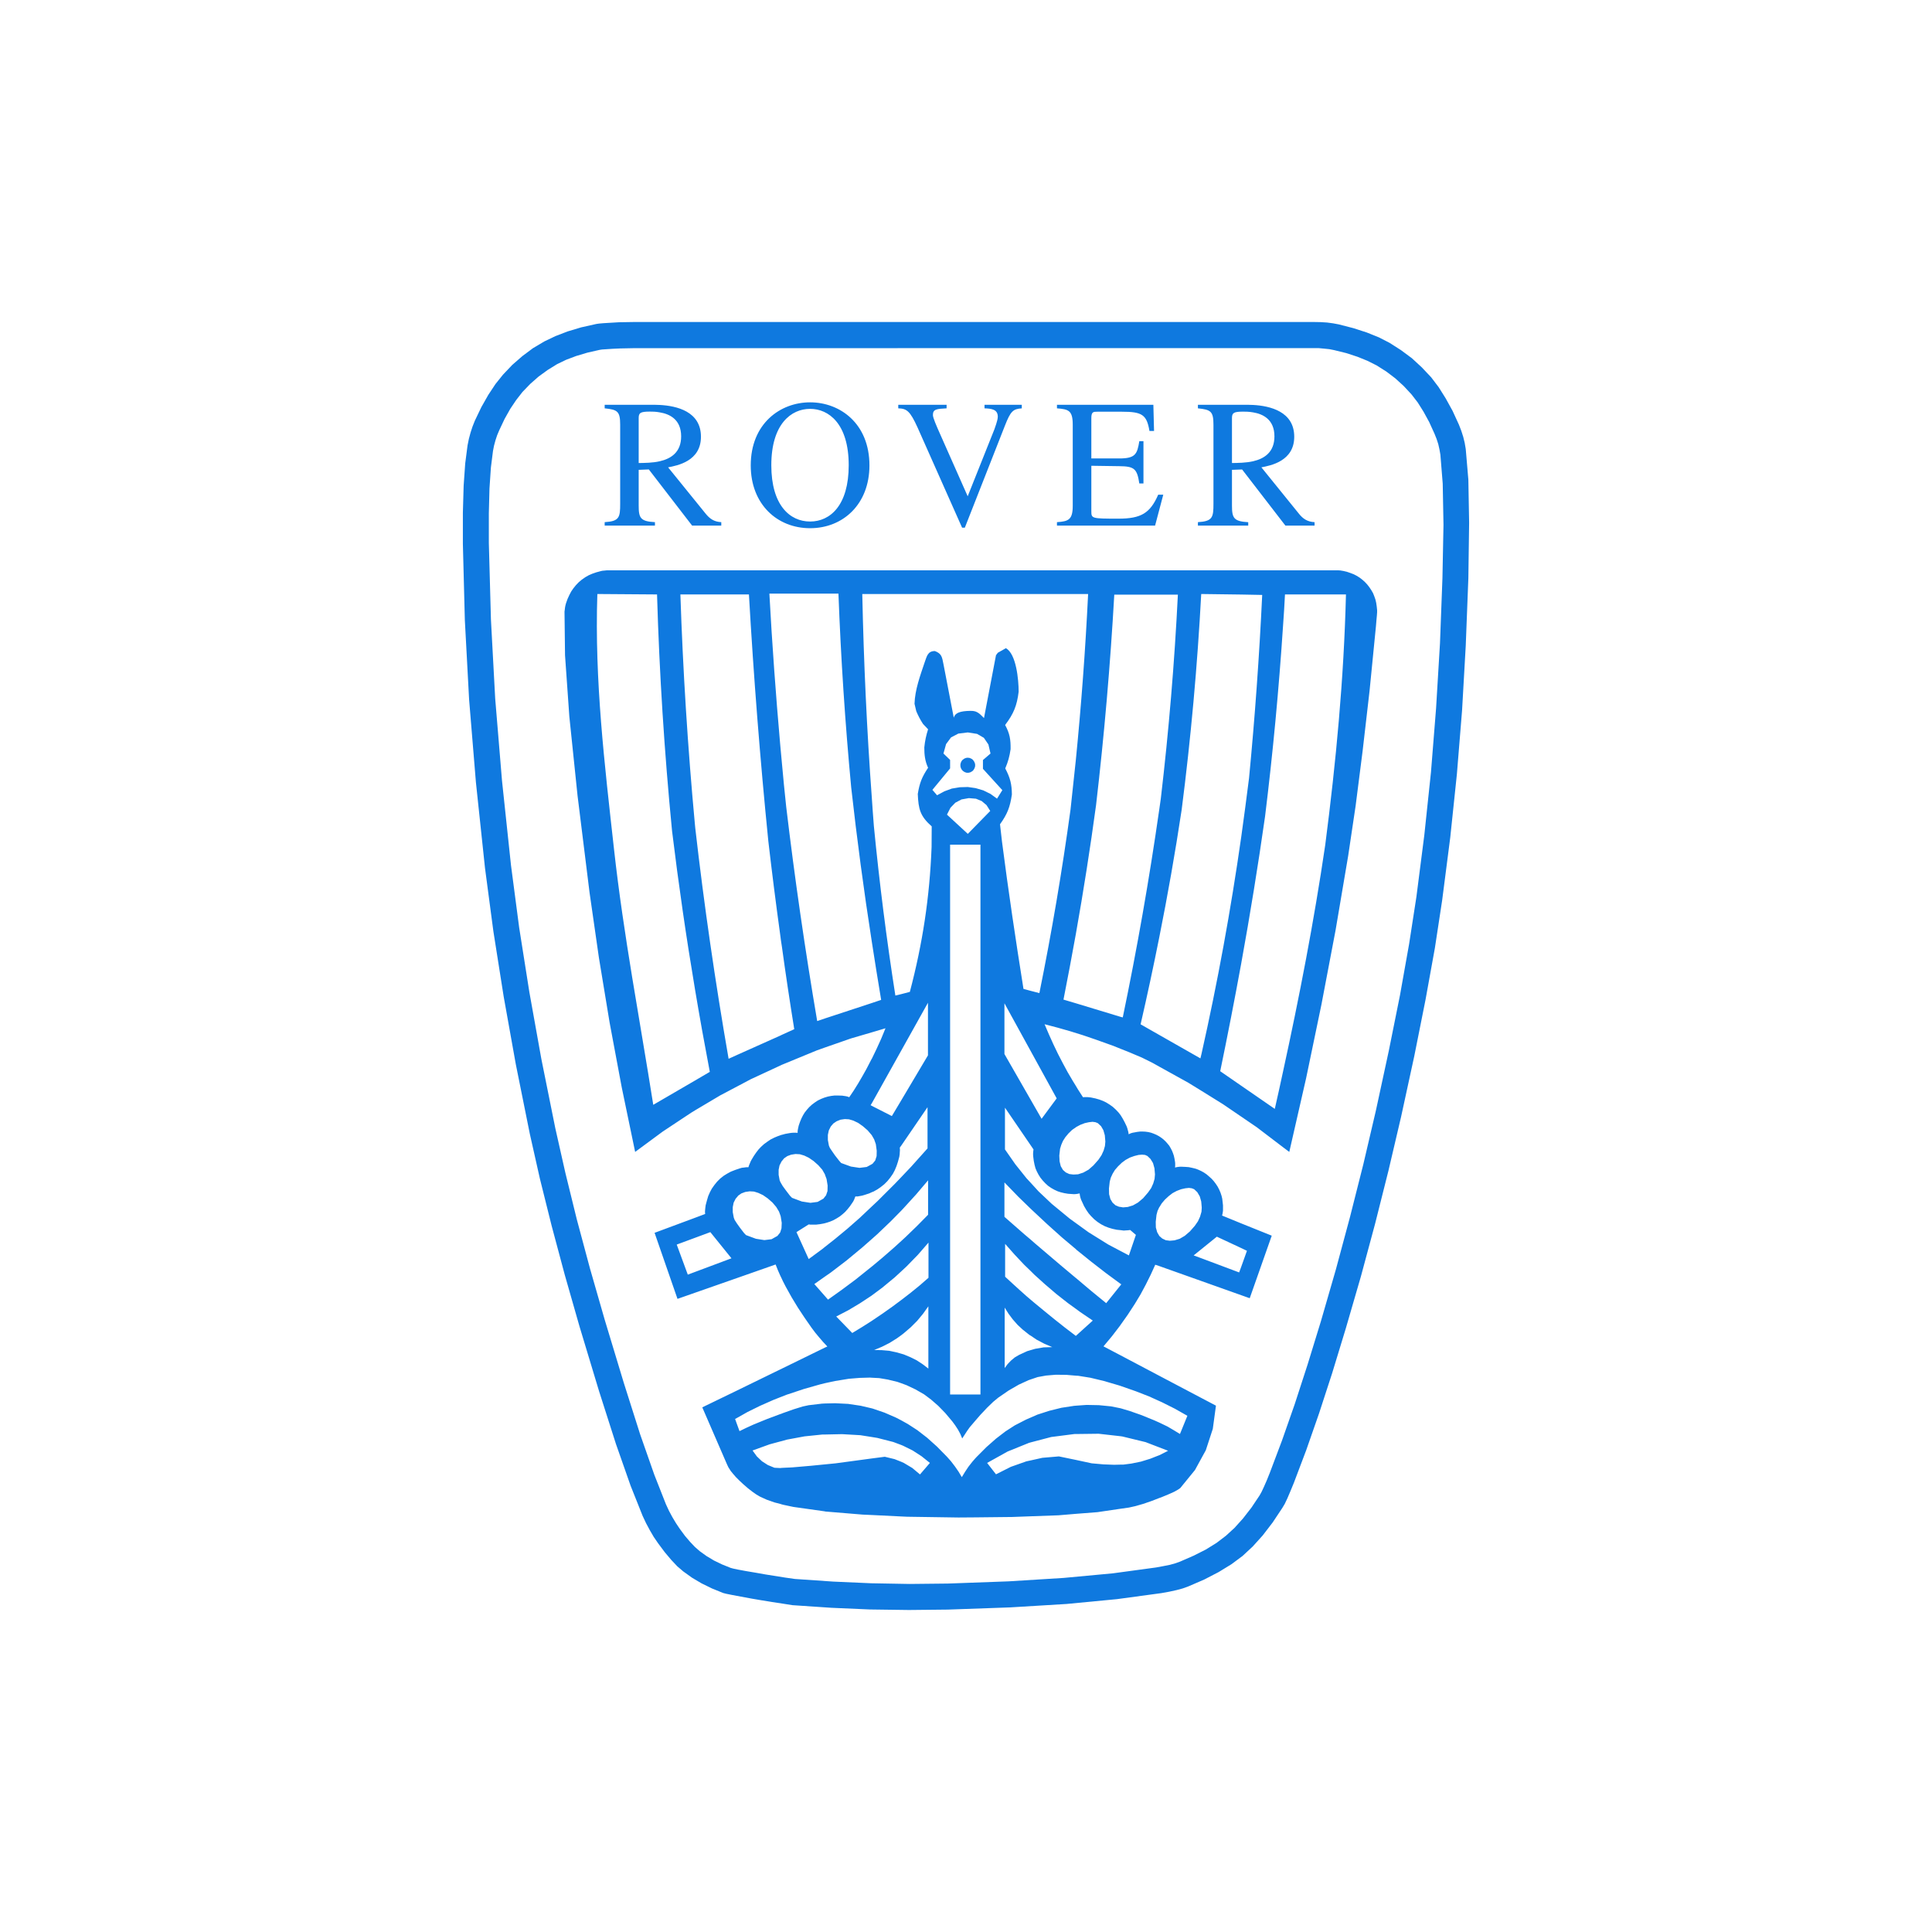
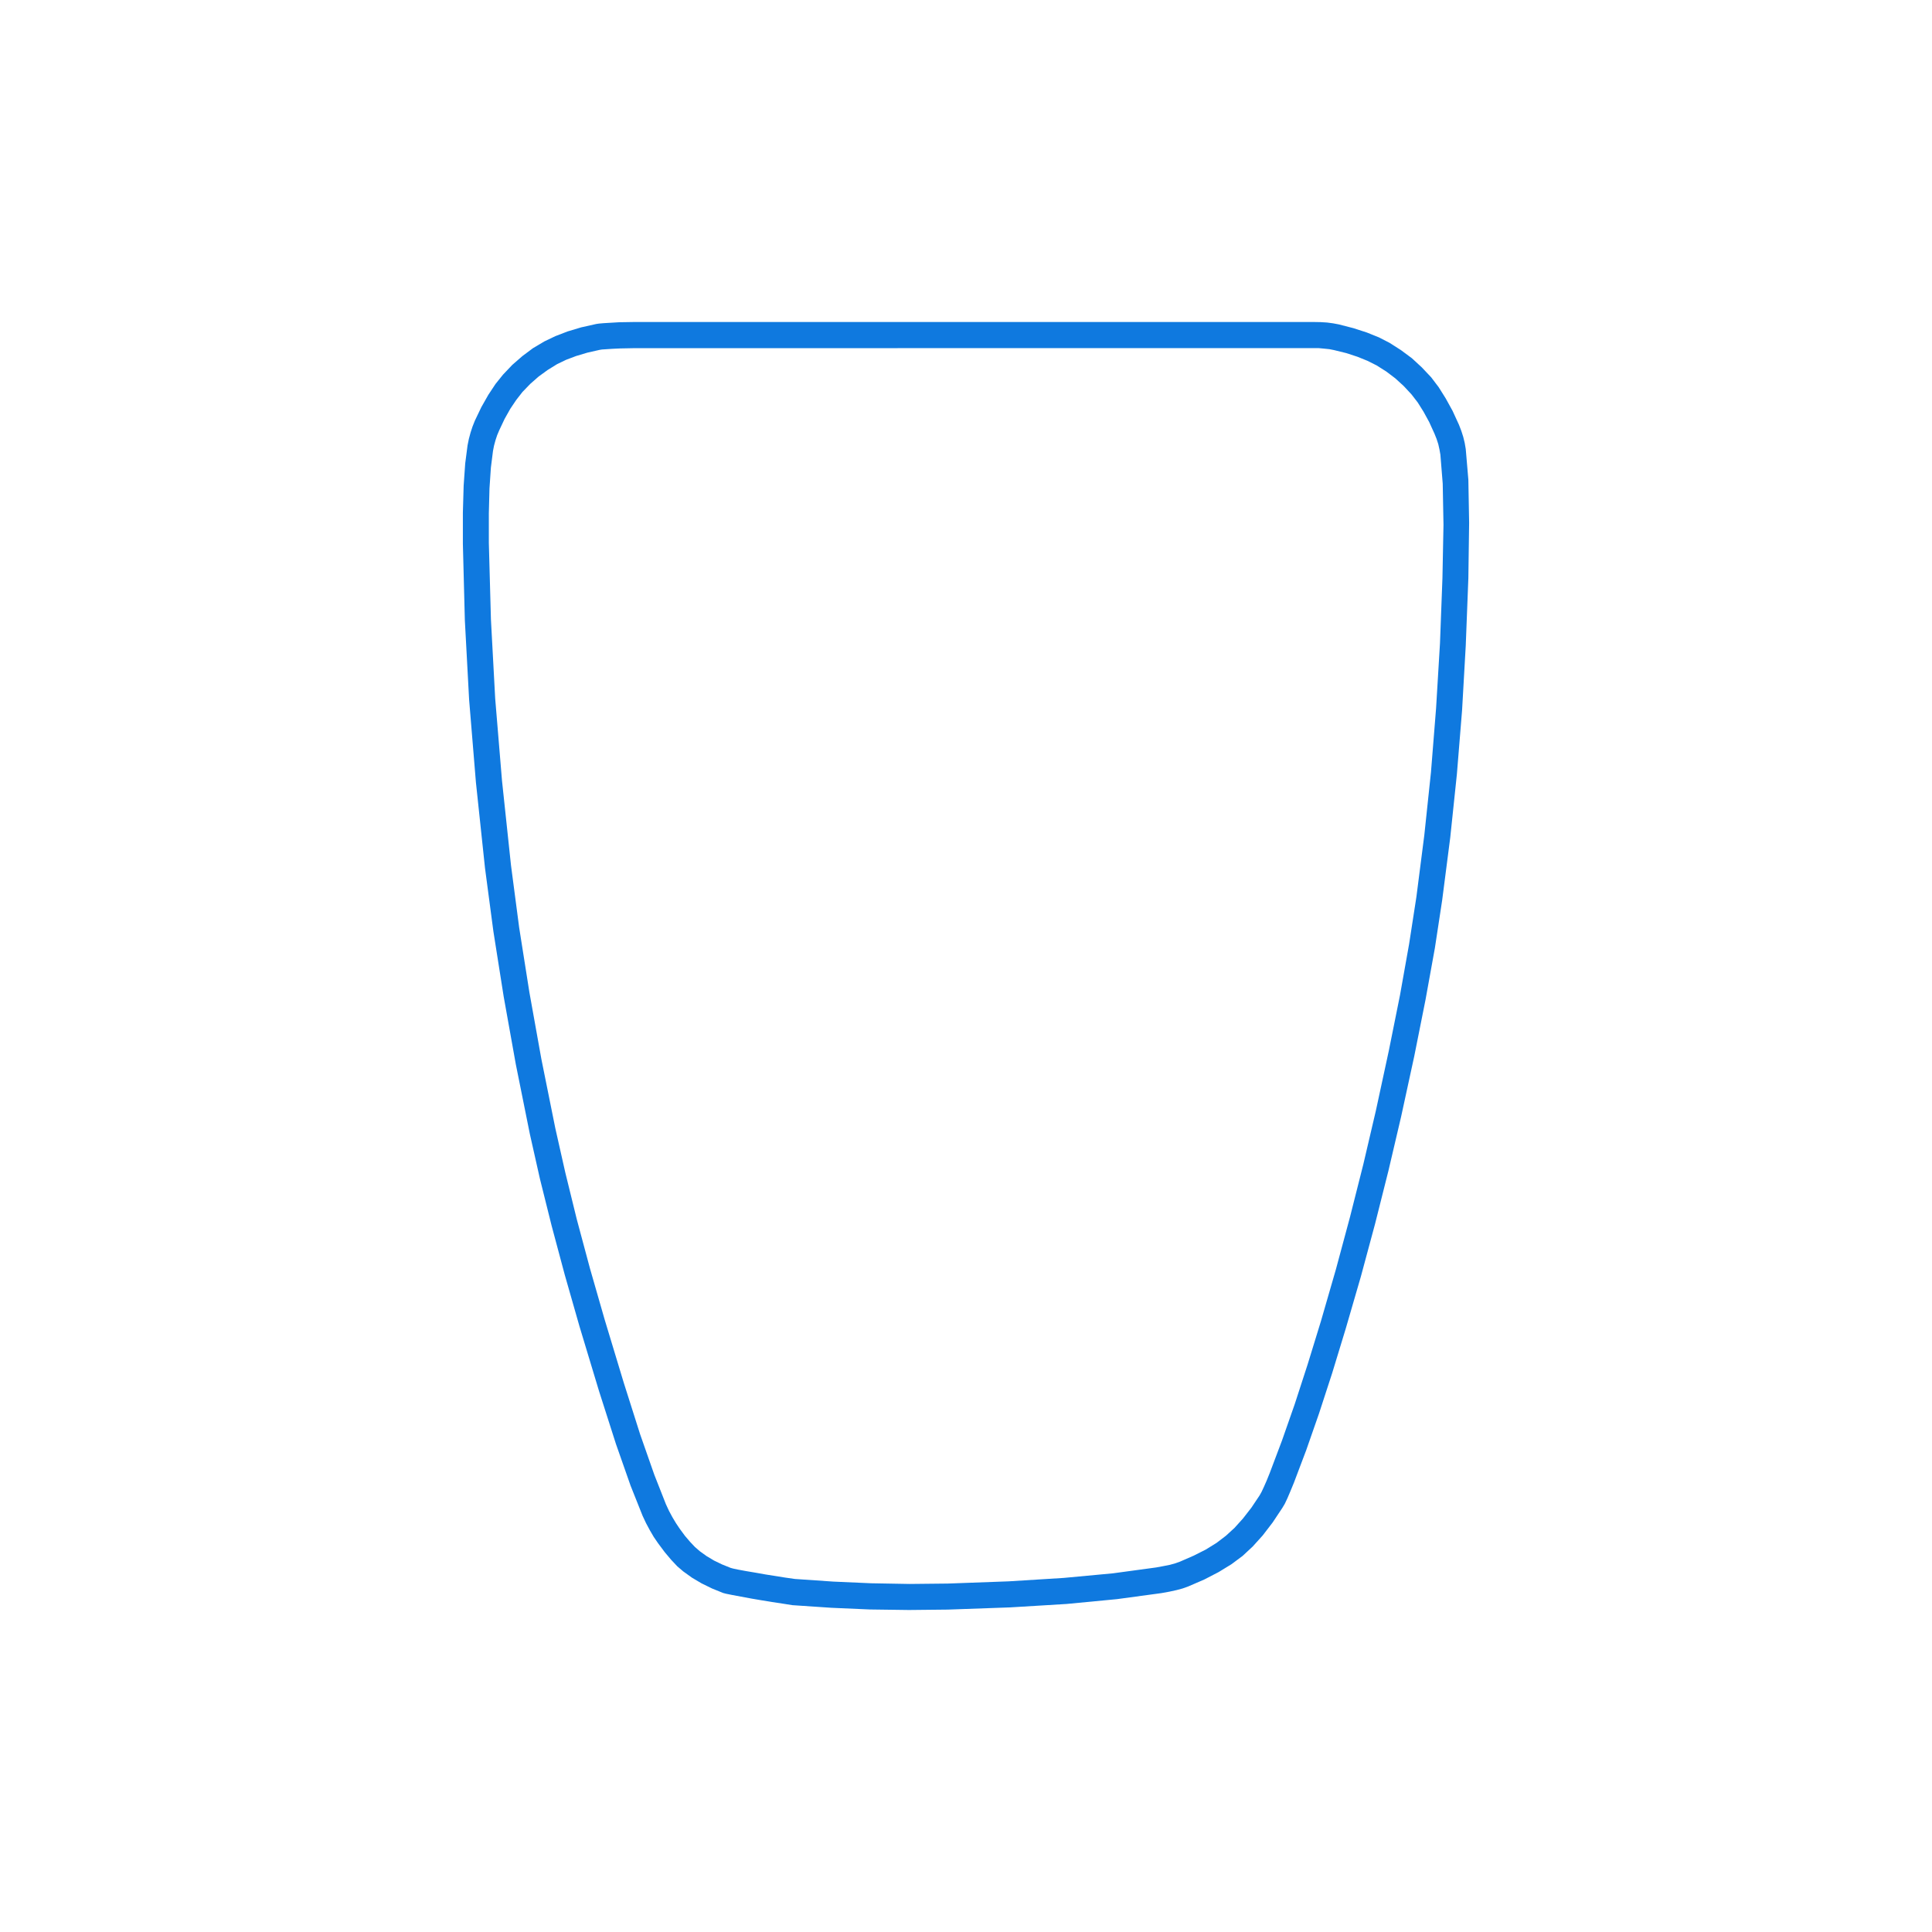
<svg xmlns="http://www.w3.org/2000/svg" width="48" height="48" viewBox="0 0 48 48" fill="none">
-   <path fill-rule="evenodd" clip-rule="evenodd" d="M16.395 10.061C16.35 10.061 16.308 10.057 16.269 10.057H15.023V10.145C15.34 10.178 15.408 10.217 15.408 10.552V12.515C15.408 12.853 15.389 12.951 15.023 12.973V13.058H16.272V12.973C15.913 12.954 15.868 12.87 15.868 12.564V11.673L16.12 11.663L17.195 13.058H17.92V12.973C17.736 12.964 17.629 12.883 17.529 12.759L16.599 11.611C16.829 11.566 17.415 11.459 17.415 10.851C17.415 10.22 16.81 10.084 16.395 10.061ZM31.136 11.459C31.414 11.394 31.663 11.234 31.663 10.841C31.663 10.418 31.372 10.285 31.136 10.246C31.032 10.227 30.942 10.227 30.886 10.227C30.647 10.227 30.608 10.259 30.608 10.389V11.504C30.757 11.501 30.951 11.501 31.136 11.459ZM31.136 10.061C31.547 10.084 32.155 10.22 32.155 10.851C32.155 11.458 31.569 11.566 31.339 11.611L32.268 12.759C32.366 12.883 32.476 12.964 32.66 12.973V13.058H31.935L30.86 11.664L30.608 11.673V12.564C30.608 12.87 30.653 12.954 31.012 12.974V13.058H29.762V12.973C30.128 12.951 30.148 12.853 30.148 12.515V10.552C30.148 10.217 30.08 10.178 29.762 10.145V10.057H31.009C31.048 10.057 31.09 10.061 31.136 10.061ZM20.125 12.957H20.128C20.627 12.957 21.086 12.554 21.086 11.559C21.086 10.526 20.588 10.158 20.128 10.158H20.125C19.665 10.158 19.163 10.526 19.163 11.559C19.163 12.554 19.626 12.957 20.125 12.957ZM20.125 9.996H20.128C20.866 9.996 21.601 10.519 21.601 11.563C21.601 12.528 20.944 13.123 20.128 13.123H20.125C19.309 13.123 18.652 12.528 18.652 11.563C18.652 10.522 19.387 9.996 20.125 9.996ZM25.386 10.057H24.46V10.145C24.631 10.152 24.79 10.168 24.79 10.353C24.79 10.448 24.712 10.639 24.706 10.665L24.042 12.33L23.362 10.796C23.259 10.565 23.178 10.379 23.178 10.311C23.178 10.168 23.265 10.158 23.518 10.145V10.057H22.317V10.145C22.527 10.152 22.608 10.207 22.796 10.62L23.903 13.11H23.971L24.971 10.565C25.107 10.22 25.169 10.158 25.386 10.146L25.386 10.057ZM28.901 12.291H28.775C28.575 12.749 28.351 12.886 27.785 12.886C27.114 12.886 27.114 12.882 27.114 12.694V11.572L27.807 11.582C28.183 11.585 28.251 11.647 28.306 12.011H28.409V10.961H28.306C28.254 11.283 28.209 11.39 27.807 11.39H27.114V10.386C27.114 10.229 27.166 10.229 27.264 10.229H27.872C28.374 10.229 28.49 10.301 28.558 10.707H28.672L28.655 10.057H26.26V10.145C26.545 10.168 26.652 10.194 26.652 10.551V12.564C26.652 12.912 26.548 12.954 26.26 12.973V13.058H28.698L28.901 12.291ZM16.395 11.459C16.214 11.501 16.017 11.501 15.868 11.504V10.389C15.868 10.259 15.906 10.226 16.146 10.226C16.201 10.226 16.295 10.226 16.395 10.246C16.632 10.285 16.923 10.418 16.923 10.841C16.923 11.234 16.674 11.394 16.395 11.459ZM15.78 28.619L15.447 27.016L15.146 25.407L14.88 23.795L14.647 22.173L14.349 19.768L14.145 17.801L14.038 16.279L14.025 15.197L14.032 15.145L14.038 15.093L14.048 15.041L14.061 14.992L14.1 14.882L14.145 14.784L14.191 14.696L14.242 14.621L14.307 14.54L14.379 14.465L14.456 14.4L14.544 14.339L14.625 14.293L14.715 14.254L14.816 14.219L14.926 14.189L14.967 14.18L15.016 14.176L15.071 14.17H33.255L33.301 14.173L33.379 14.186L33.472 14.209L33.556 14.238L33.634 14.268L33.702 14.303L33.777 14.349L33.845 14.401L33.91 14.459L33.968 14.521L34.023 14.592L34.071 14.664L34.114 14.739L34.146 14.82L34.172 14.895L34.191 14.976L34.204 15.064L34.214 15.158V15.21L34.208 15.295L34.197 15.412L34.185 15.558L34.026 17.167L33.854 18.656L33.68 20.021L33.495 21.263L33.181 23.116L32.831 24.956L32.449 26.793L32.032 28.619L31.876 28.502L31.223 28.005L30.384 27.433L29.85 27.101L29.523 26.9L28.801 26.5L28.633 26.406L28.371 26.276L28.047 26.139L27.843 26.058L27.665 25.986L27.221 25.827L26.907 25.72L26.593 25.622L26.273 25.531L25.952 25.447L26.059 25.697L26.169 25.941L26.286 26.185L26.409 26.422L26.525 26.637L26.649 26.848L26.729 26.978L26.775 27.056L26.907 27.261L26.956 27.257H27.008L27.057 27.261L27.105 27.267L27.215 27.29L27.316 27.319L27.403 27.352L27.484 27.391L27.568 27.443L27.649 27.501L27.723 27.569L27.791 27.641L27.843 27.709L27.846 27.713L27.895 27.794L27.944 27.885L27.992 27.986L28.009 28.034L28.021 28.08L28.034 28.129L28.041 28.181L28.073 28.165L28.106 28.152L28.141 28.142L28.177 28.136L28.251 28.122L28.326 28.113H28.394L28.458 28.116L28.53 28.126L28.598 28.142L28.662 28.165L28.73 28.194L28.792 28.227L28.801 28.233L28.85 28.265L28.905 28.308L28.957 28.357L29.006 28.412L29.051 28.467L29.087 28.529L29.119 28.591L29.142 28.649L29.164 28.714L29.18 28.786L29.193 28.864L29.197 28.9V28.971L29.193 29.007L29.235 28.997L29.274 28.991L29.316 28.987H29.358L29.449 28.991L29.533 28.997L29.611 29.013L29.682 29.03L29.76 29.056L29.838 29.091L29.851 29.098L29.909 29.13L29.977 29.176L30.041 29.231L30.103 29.287L30.158 29.348L30.207 29.413L30.252 29.481L30.291 29.556L30.323 29.631L30.349 29.709L30.366 29.78L30.375 29.858L30.385 29.946V30.079L30.379 30.122L30.372 30.161L30.362 30.2L30.838 30.395L31.596 30.7L31.049 32.254L28.802 31.455L28.702 31.422L28.588 31.672L28.465 31.919L28.336 32.16L28.193 32.397L28.015 32.67L27.844 32.911L27.824 32.94L27.627 33.197L27.416 33.45L27.844 33.675L28.802 34.181L29.851 34.734L30.21 34.923L30.132 35.498L29.958 36.031L29.851 36.226L29.689 36.522L29.323 36.971L29.268 37.009L29.174 37.062L29.031 37.126L28.85 37.201L28.801 37.218L28.61 37.292L28.4 37.364L28.209 37.419L28.047 37.455L27.843 37.484L27.267 37.569L26.729 37.611L26.299 37.647L25.606 37.672L25.146 37.689L24.227 37.699L23.812 37.702L22.54 37.683L22.391 37.676L21.66 37.64L21.433 37.63L20.504 37.553L20.491 37.549L19.711 37.439L19.465 37.387L19.426 37.377L19.384 37.364L19.245 37.328L19.05 37.26L18.879 37.182L18.795 37.133L18.698 37.065L18.584 36.977L18.461 36.87L18.364 36.779L18.319 36.734L18.283 36.698L18.212 36.616L18.154 36.545L18.128 36.503L18.098 36.457L18.073 36.405L18.047 36.347L17.448 34.965L18.319 34.543L19.384 34.023L19.426 34.003L20.504 33.476L20.555 33.454L20.504 33.398L20.452 33.343L20.351 33.226L20.254 33.109L20.164 32.989L19.992 32.742L19.824 32.488L19.668 32.231L19.52 31.965L19.451 31.831L19.426 31.776L19.387 31.695L19.384 31.689L19.325 31.555L19.27 31.416L18.318 31.75L16.832 32.27L16.263 30.629L17.269 30.255L17.519 30.161L17.515 30.105L17.519 30.05L17.525 29.994L17.532 29.943L17.564 29.823L17.596 29.715L17.639 29.618L17.684 29.533L17.748 29.442L17.816 29.358L17.894 29.28L17.982 29.211L18.066 29.159L18.156 29.11L18.263 29.068L18.318 29.049L18.377 29.029L18.432 29.013L18.487 29.007L18.538 29H18.594L18.61 28.951L18.629 28.906L18.649 28.857L18.671 28.815L18.73 28.717L18.788 28.633L18.846 28.558L18.907 28.493L18.982 28.425L19.063 28.366L19.144 28.311L19.235 28.265L19.319 28.23L19.384 28.207L19.409 28.197L19.426 28.194L19.51 28.171L19.616 28.152L19.668 28.145L19.717 28.142H19.766L19.817 28.145V28.1L19.824 28.054L19.834 28.009L19.843 27.967L19.876 27.872L19.912 27.785L19.95 27.71L19.992 27.641L20.048 27.57L20.106 27.505L20.174 27.443L20.245 27.39L20.319 27.341L20.4 27.302L20.481 27.27L20.504 27.263L20.568 27.244L20.649 27.228L20.733 27.218H20.824L20.924 27.221L20.97 27.228L21.012 27.234L21.057 27.244L21.099 27.26L21.213 27.091L21.32 26.919L21.423 26.743L21.523 26.565L21.653 26.314L21.66 26.305L21.776 26.064L21.893 25.807L22 25.547L21.66 25.648L21.138 25.801L20.504 26.022L20.293 26.097L19.465 26.438L19.426 26.454L19.384 26.474L18.649 26.815L18.319 26.99L17.898 27.212L17.27 27.585L17.169 27.647L16.463 28.115L15.78 28.619ZM31.877 15.545C31.773 17.129 31.624 18.709 31.43 20.284C31.256 21.507 31.058 22.726 30.837 23.941C30.674 24.834 30.5 25.725 30.316 26.614L30.837 26.974L31.672 27.55C31.74 27.241 31.812 26.935 31.876 26.626C32.284 24.757 32.647 22.885 32.925 20.993C33.194 18.916 33.388 16.864 33.44 14.768H31.925C31.912 15.027 31.896 15.286 31.877 15.545ZM30.838 14.771L29.85 14.758H29.844C29.748 16.55 29.587 18.338 29.358 20.119C29.198 21.18 29.012 22.238 28.801 23.291C28.657 24.013 28.503 24.732 28.338 25.449L29.824 26.295C29.834 26.259 29.841 26.223 29.85 26.187C30.251 24.404 30.58 22.605 30.838 20.794C30.906 20.31 30.97 19.823 31.032 19.332C31.178 17.818 31.287 16.3 31.359 14.781L30.838 14.771ZM30.838 31.008L30.232 30.725L29.85 31.034L29.656 31.19L29.85 31.262L30.786 31.613L30.838 31.473L30.98 31.076L30.838 31.008ZM29.85 29.919L29.844 29.851L29.808 29.724L29.747 29.62L29.669 29.546L29.611 29.523L29.54 29.513L29.449 29.523L29.345 29.546L29.235 29.588L29.132 29.643L29.035 29.718L28.941 29.805L28.863 29.897L28.805 29.991L28.801 29.994L28.759 30.085L28.733 30.183L28.714 30.355L28.717 30.498L28.75 30.615L28.801 30.703L28.805 30.709L28.876 30.771L28.964 30.813L29.064 30.826L29.18 30.816L29.31 30.777L29.436 30.703L29.562 30.595L29.685 30.455L29.763 30.342L29.815 30.228L29.847 30.118L29.851 30.101L29.857 30.004L29.85 29.919ZM27.684 14.774C27.585 16.522 27.434 18.266 27.231 20.005C27.086 21.075 26.918 22.143 26.729 23.206C26.631 23.75 26.529 24.293 26.422 24.835L26.729 24.926L27.843 25.264L27.895 25.277C28.251 23.566 28.553 21.845 28.801 20.115C28.814 20.024 28.828 19.933 28.84 19.842C29.038 18.158 29.18 16.468 29.264 14.774L27.684 14.774ZM28.801 34.808L28.549 34.694L28.218 34.565L27.843 34.434L27.804 34.421L27.429 34.311L27.092 34.23L26.788 34.181L26.729 34.178L26.496 34.158L26.231 34.155L25.991 34.175L25.781 34.213L25.606 34.272L25.551 34.291L25.312 34.401L25.062 34.545L24.803 34.723L24.677 34.827L24.525 34.974L24.356 35.153L24.227 35.302L24.166 35.374L24.094 35.458L24.029 35.549L23.968 35.643L23.906 35.738L23.858 35.624L23.8 35.517L23.732 35.413L23.66 35.315L23.485 35.107L23.311 34.928L23.133 34.773L22.958 34.642L22.744 34.519L22.524 34.415L22.391 34.366L22.297 34.333L22.058 34.275L21.847 34.239L21.66 34.229L21.614 34.226L21.362 34.233L21.09 34.255L20.747 34.311L20.504 34.363L20.374 34.395L19.973 34.509L19.542 34.652L19.384 34.714L19.212 34.782L18.888 34.925L18.571 35.081L18.318 35.224L18.263 35.253L18.318 35.406L18.373 35.556L18.542 35.474L18.713 35.396L18.888 35.324L19.063 35.253L19.384 35.133L19.425 35.12L19.429 35.116L19.72 35.013L19.943 34.944L20.092 34.912L20.422 34.873L20.503 34.869L20.75 34.863L21.07 34.879L21.381 34.925L21.659 34.99L21.682 34.996L21.977 35.097L22.268 35.224L22.391 35.288L22.556 35.38L22.792 35.533L23.035 35.721L23.278 35.939L23.524 36.189L23.628 36.306L23.725 36.433L23.815 36.563L23.896 36.699L23.977 36.566L24.061 36.44L24.158 36.316L24.226 36.238L24.262 36.199L24.505 35.955L24.744 35.744L24.981 35.562L25.214 35.412L25.492 35.269L25.605 35.22L25.774 35.146L26.068 35.051L26.37 34.976L26.683 34.928L26.729 34.924L26.994 34.905L27.302 34.911L27.606 34.941L27.814 34.983L27.843 34.989L28.062 35.054L28.351 35.155L28.678 35.288L28.801 35.343L28.843 35.363L29.005 35.441L29.16 35.532L29.316 35.627L29.5 35.175L29.189 34.999L28.872 34.84L28.801 34.808ZM28.462 35.829L27.885 35.689L27.843 35.683L27.296 35.621L26.729 35.628H26.694L26.117 35.702L25.606 35.836L25.564 35.848L25.033 36.063L24.525 36.346L24.745 36.629L25.114 36.443L25.499 36.307L25.606 36.284L25.897 36.219L26.308 36.184L26.729 36.271L27.124 36.356L27.416 36.382L27.678 36.392L27.843 36.388H27.908L28.108 36.362L28.348 36.313L28.578 36.242L28.801 36.154H28.804L29.021 36.044L28.462 35.829ZM27.843 28.915L27.778 28.977L27.7 29.067L27.642 29.162L27.597 29.26L27.571 29.357L27.552 29.526L27.555 29.669L27.587 29.79L27.642 29.88L27.714 29.945L27.801 29.981L27.843 29.987L27.901 29.997L28.018 29.987L28.147 29.948L28.273 29.877L28.4 29.77L28.523 29.627L28.601 29.516L28.652 29.402L28.685 29.289L28.695 29.178L28.682 29.025L28.646 28.895L28.584 28.794L28.507 28.72L28.449 28.694L28.374 28.687L28.287 28.694L28.183 28.72L28.073 28.759L27.966 28.817L27.869 28.889L27.843 28.915ZM27.843 30.563L27.745 30.553L27.639 30.53L27.542 30.501L27.451 30.466L27.357 30.417L27.267 30.358L27.186 30.293L27.108 30.215L27.046 30.144L26.988 30.059L26.933 29.965L26.859 29.805L26.842 29.753L26.83 29.701L26.823 29.65L26.778 29.659L26.732 29.666H26.729L26.684 29.669L26.638 29.666L26.535 29.659L26.441 29.643L26.357 29.623L26.279 29.598L26.195 29.559L26.114 29.513L26.039 29.461L25.971 29.399L25.907 29.331L25.849 29.259L25.8 29.181L25.758 29.1L25.726 29.025L25.703 28.938L25.684 28.843L25.671 28.742L25.667 28.697V28.651L25.671 28.602L25.677 28.557L25.606 28.453L24.968 27.52V28.557L25.224 28.924L25.502 29.272L25.605 29.383L25.803 29.6L26.13 29.909L26.577 30.277L26.729 30.387L27.043 30.614L27.535 30.92L27.843 31.083L28.047 31.19L28.221 30.68L28.079 30.559L28.024 30.566L27.972 30.569L27.92 30.573L27.865 30.566L27.843 30.563ZM27.843 31.899L27.48 31.632L27.111 31.346L26.745 31.051L26.729 31.034L26.389 30.748L26.02 30.417L25.658 30.079L25.606 30.03L25.301 29.734L24.955 29.377V30.232L25.46 30.674L25.606 30.797L25.713 30.891L25.969 31.109L26.344 31.428L26.723 31.746L26.729 31.75L27.102 32.065L27.483 32.377L27.843 31.928L27.859 31.909L27.843 31.899ZM21.423 14.758C21.459 16.455 21.536 18.132 21.66 19.819C21.676 20.053 21.692 20.288 21.711 20.522C21.848 21.931 22.026 23.335 22.245 24.734L22.391 24.699L22.605 24.643C22.922 23.441 23.097 22.293 23.145 21.045L23.148 20.531C22.861 20.277 22.818 20.105 22.802 19.725C22.848 19.449 22.903 19.309 23.058 19.075C22.98 18.906 22.964 18.753 22.964 18.571C22.98 18.408 23.009 18.272 23.058 18.119C23.016 18.074 22.974 18.028 22.932 17.986C22.866 17.885 22.81 17.779 22.764 17.668C22.751 17.606 22.734 17.547 22.721 17.485C22.731 17.141 22.861 16.787 22.971 16.461C23.026 16.315 23.042 16.175 23.227 16.175C23.398 16.24 23.405 16.325 23.44 16.5C23.524 16.942 23.612 17.388 23.696 17.83C23.729 17.713 23.848 17.664 24.113 17.661C24.159 17.661 24.195 17.664 24.227 17.674C24.327 17.706 24.382 17.778 24.447 17.84L24.745 16.279L24.79 16.218L24.991 16.104C25.25 16.247 25.308 16.89 25.308 17.186C25.266 17.531 25.182 17.736 24.972 18.012C25.088 18.226 25.111 18.37 25.108 18.613C25.082 18.792 25.046 18.925 24.975 19.091C25.098 19.325 25.137 19.478 25.14 19.738C25.095 20.05 25.027 20.226 24.845 20.479L24.894 20.908C25.052 22.134 25.234 23.353 25.428 24.569L25.606 24.617L25.823 24.673C26.13 23.161 26.388 21.64 26.597 20.112C26.642 19.699 26.687 19.29 26.729 18.88C26.865 17.509 26.967 16.134 27.034 14.758L21.423 14.758ZM26.729 28.008L26.635 28.073L26.545 28.161L26.467 28.255L26.409 28.346L26.367 28.443L26.337 28.541L26.318 28.71L26.325 28.853L26.354 28.973L26.409 29.067L26.48 29.129L26.567 29.169L26.668 29.181L26.729 29.178L26.785 29.175L26.914 29.133L27.044 29.061L27.166 28.954L27.29 28.814L27.367 28.7L27.419 28.586L27.452 28.472L27.462 28.362L27.449 28.206L27.413 28.079L27.355 27.979L27.274 27.904L27.216 27.881L27.144 27.871L27.054 27.881L26.95 27.904L26.84 27.946L26.737 28.001L26.729 28.008ZM26.729 32.517L26.535 32.377L26.241 32.146L25.956 31.902L25.697 31.668L25.606 31.577L25.444 31.421L25.205 31.167L24.972 30.904V31.72L25.149 31.883L25.327 32.045L25.505 32.204L25.69 32.361L25.946 32.572L26.205 32.783L26.464 32.988L26.729 33.19L27.15 32.809L26.839 32.598L26.729 32.517ZM24.955 24.926V26.187L25.878 27.796L26.253 27.289L24.955 24.926ZM25.606 33.183L25.577 33.167L25.408 33.033L25.279 32.913L25.162 32.78L25.055 32.637L24.961 32.487V33.989L25.036 33.888L25.12 33.801L25.214 33.723L25.321 33.661L25.518 33.57L25.605 33.544L25.719 33.511L25.929 33.475L26.143 33.469L25.945 33.384L25.755 33.284L25.606 33.183ZM24.227 18.226L24.045 18.197L23.809 18.226L23.628 18.321L23.505 18.487L23.44 18.721L23.605 18.88V19.091L23.165 19.624L23.281 19.758L23.463 19.66L23.647 19.592L23.845 19.559L24.045 19.553L24.227 19.579L24.243 19.582L24.431 19.637L24.609 19.725L24.771 19.842L24.903 19.631L24.421 19.101V18.883L24.609 18.721L24.557 18.497L24.444 18.331L24.275 18.233L24.227 18.226ZM24.227 19.842L24.071 19.829L23.887 19.862L23.735 19.943L23.615 20.067L23.527 20.239L24.045 20.717L24.227 20.531L24.602 20.148L24.509 20.002L24.388 19.901L24.243 19.842L24.227 19.842ZM23.605 20.986V34.646H24.359V20.986H23.605ZM22.391 35.9L22.194 35.826L21.799 35.725L21.659 35.702L21.374 35.657L20.921 35.631L20.503 35.64H20.435L19.989 35.686L19.552 35.767L19.425 35.803L19.383 35.813L19.121 35.884L18.697 36.037L18.804 36.184L18.93 36.304L19.076 36.398L19.241 36.466L19.383 36.473L19.425 36.469L19.681 36.457L20.144 36.417L20.762 36.356L21.659 36.235L21.983 36.193L22.226 36.252L22.39 36.317L22.455 36.346L22.666 36.472L22.857 36.632L23.103 36.346L22.896 36.18L22.675 36.037L22.439 35.92L22.391 35.9ZM21.66 27.41L21.63 27.458L21.66 27.475L22.158 27.728L22.391 27.338L23.055 26.22V24.913L21.66 27.41ZM22.391 28.463L22.355 28.512L22.359 28.57L22.355 28.626L22.352 28.681L22.343 28.739L22.31 28.86L22.274 28.97L22.232 29.071L22.184 29.162L22.119 29.256L22.048 29.344L21.97 29.422L21.88 29.494L21.795 29.552L21.702 29.604L21.66 29.62L21.595 29.65L21.475 29.689L21.42 29.705L21.365 29.715L21.31 29.725H21.252L21.235 29.767L21.219 29.809L21.197 29.851L21.171 29.89L21.115 29.971L21.057 30.043L20.999 30.108L20.938 30.163L20.866 30.221L20.788 30.27L20.711 30.313L20.627 30.349L20.552 30.374L20.503 30.388L20.468 30.397L20.374 30.414L20.273 30.426H20.137L20.092 30.42L19.788 30.612L20.092 31.281L20.422 31.038L20.503 30.973L20.743 30.784L21.057 30.524L21.364 30.254L21.659 29.975L21.801 29.842L22.228 29.416L22.39 29.247L22.643 28.98L23.044 28.532V27.508L22.391 28.463ZM22.391 30.079L22.129 30.345L21.795 30.664L21.66 30.784L21.42 30.995L21.035 31.314L20.64 31.616L20.504 31.71L20.232 31.902L20.504 32.211L20.572 32.289L20.918 32.042L21.258 31.789L21.591 31.522L21.66 31.467L21.918 31.252L22.213 30.995L22.391 30.833L22.504 30.729L22.783 30.459L23.058 30.18V29.325L22.76 29.676L22.449 30.017L22.391 30.079ZM22.391 31.587L22.229 31.736L21.918 31.993L21.66 32.185L21.646 32.195L21.365 32.38L21.077 32.552L20.776 32.708L21.174 33.118L21.426 32.965L21.66 32.816L21.679 32.803L21.925 32.637L22.168 32.465L22.391 32.299L22.401 32.292L22.627 32.117L22.851 31.935L23.068 31.746V30.872L22.802 31.178L22.524 31.463L22.391 31.587ZM22.391 33.173L22.281 33.252L22.1 33.365L21.912 33.46L21.718 33.541L21.905 33.544L22.093 33.56L22.275 33.599L22.391 33.632L22.456 33.651L22.621 33.72L22.777 33.798L22.925 33.895L23.065 34.002V32.455L22.932 32.641L22.787 32.816L22.628 32.975L22.453 33.125L22.391 33.173ZM24.227 19.036L24.22 19.062L24.211 19.088L24.198 19.111L24.185 19.131L24.172 19.147L24.156 19.16L24.136 19.172L24.113 19.186L24.091 19.192L24.065 19.199H24.016L23.997 19.192L23.974 19.186L23.951 19.172L23.932 19.16L23.913 19.143L23.897 19.124L23.884 19.104L23.874 19.085L23.867 19.062L23.861 19.036V18.988L23.867 18.965L23.874 18.942L23.884 18.919L23.897 18.9L23.913 18.88L23.932 18.867L23.951 18.851L23.974 18.841L23.997 18.831L24.016 18.828L24.042 18.825L24.065 18.828L24.091 18.831L24.113 18.841L24.136 18.851L24.156 18.864L24.172 18.88L24.185 18.896L24.198 18.913L24.211 18.939L24.22 18.962L24.227 18.988V19.036ZM21.66 23.398C21.461 22.125 21.291 20.847 21.148 19.566C20.997 17.963 20.891 16.357 20.831 14.748H19.115C19.183 16.006 19.274 17.251 19.384 18.5C19.397 18.652 19.41 18.802 19.426 18.955C19.458 19.319 19.494 19.68 19.533 20.044C19.745 21.825 20.002 23.6 20.303 25.368L20.504 25.3L21.66 24.92L21.892 24.842C21.812 24.361 21.734 23.88 21.66 23.398ZM21.66 28.206L21.718 28.307L21.76 28.427L21.782 28.59L21.779 28.723L21.744 28.833L21.679 28.912L21.66 28.924L21.533 28.993L21.355 29.015L21.142 28.983L20.899 28.895L20.85 28.84L20.746 28.707L20.669 28.596L20.617 28.518L20.594 28.463L20.568 28.323V28.196L20.591 28.086L20.64 27.988L20.704 27.913L20.785 27.858L20.879 27.819L20.989 27.803L21.093 27.809L21.203 27.842L21.32 27.898L21.436 27.979L21.556 28.083L21.65 28.193L21.66 28.206ZM20.504 29.721L20.523 29.698L20.559 29.591L20.562 29.454L20.536 29.292L20.503 29.204L20.494 29.175L20.429 29.061L20.332 28.951L20.215 28.847L20.096 28.765L19.982 28.71L19.872 28.677L19.765 28.671L19.655 28.688L19.561 28.723L19.48 28.779L19.425 28.847L19.416 28.857L19.384 28.922L19.367 28.954L19.345 29.064V29.188L19.371 29.328L19.384 29.357L19.397 29.383L19.426 29.432L19.445 29.465L19.523 29.572L19.627 29.708L19.678 29.76L19.921 29.851L20.135 29.884L20.313 29.861L20.458 29.78L20.504 29.721ZM19.426 23.519C19.409 23.421 19.396 23.32 19.384 23.223C19.277 22.449 19.179 21.674 19.089 20.899C18.884 18.859 18.724 16.815 18.607 14.768H16.904C16.967 16.669 17.087 18.567 17.263 20.461C17.267 20.499 17.27 20.537 17.274 20.575C17.494 22.501 17.77 24.393 18.102 26.305L18.318 26.207L19.384 25.73L19.425 25.71L19.733 25.57C19.623 24.888 19.52 24.204 19.426 23.519ZM19.384 30.618L19.416 30.517L19.422 30.381L19.396 30.218L19.384 30.183L19.354 30.101L19.286 29.988L19.192 29.877L19.073 29.773L18.956 29.692L18.839 29.637L18.733 29.604L18.626 29.598L18.516 29.614L18.419 29.65L18.341 29.705L18.318 29.734L18.276 29.783L18.227 29.88L18.205 29.991V30.115L18.231 30.254L18.253 30.31L18.305 30.391L18.318 30.41L18.383 30.501L18.486 30.635L18.535 30.686L18.781 30.777L18.991 30.81L19.169 30.788L19.315 30.706L19.38 30.625L19.384 30.618ZM17.27 31.6L18.173 31.262L17.648 30.612L17.27 30.752L16.813 30.921L17.088 31.668L17.27 31.6ZM17.27 24.598C17.384 25.277 17.506 25.954 17.635 26.63L17.27 26.844L16.23 27.449C15.897 25.336 15.492 23.236 15.256 21.107C15.02 18.984 14.77 16.907 14.841 14.758L16.23 14.768H16.324C16.382 16.741 16.505 18.678 16.697 20.645C16.858 21.967 17.049 23.285 17.27 24.598Z" fill="#0F79DF" />
  <path fill-rule="evenodd" clip-rule="evenodd" d="M19.688 39.88L19.435 39.84L19.183 39.802L18.927 39.76L18.674 39.717L18.186 39.626L18.043 39.597L17.968 39.578L17.687 39.464L17.428 39.337L17.192 39.197L16.975 39.041L16.826 38.914L16.674 38.752L16.515 38.563L16.35 38.342L16.243 38.186L16.146 38.02L16.052 37.845L15.965 37.66L15.667 36.912L15.304 35.878L14.883 34.562L14.398 32.956L14.032 31.675L13.705 30.453L13.414 29.286L13.164 28.174L12.815 26.441L12.514 24.761L12.258 23.139L12.05 21.569L11.824 19.436L11.655 17.382L11.549 15.409L11.5 13.513V12.74L11.519 12.07L11.558 11.514L11.616 11.066L11.649 10.903L11.691 10.747L11.74 10.597L11.798 10.451L11.96 10.113L12.132 9.81L12.31 9.541L12.498 9.307L12.727 9.066L12.977 8.848L13.242 8.65L13.527 8.481L13.799 8.351L14.103 8.234L14.44 8.133L14.815 8.049L14.883 8.039L15 8.029L15.168 8.019L15.385 8.006L15.758 8H32.638L32.809 8.003L32.971 8.013L33.12 8.033L33.259 8.059L33.625 8.153L33.956 8.26L34.257 8.381L34.522 8.517L34.807 8.699L35.079 8.901L35.325 9.128L35.558 9.375L35.743 9.619L35.917 9.896L36.089 10.208L36.247 10.552L36.306 10.705L36.354 10.855L36.39 11.003L36.416 11.156L36.481 11.92L36.5 12.99L36.481 14.365L36.416 16.042L36.325 17.645L36.196 19.234L36.031 20.808L35.83 22.368L35.649 23.555L35.416 24.842L35.137 26.24L34.81 27.745L34.496 29.084L34.163 30.407L33.81 31.717L33.434 33.011L33.098 34.113L32.771 35.117L32.453 36.028L32.146 36.84L32.059 37.051L31.984 37.227L31.919 37.364L31.861 37.461L31.619 37.825L31.372 38.147L31.123 38.423L30.87 38.658L30.596 38.862L30.278 39.057L29.919 39.243L29.521 39.415L29.385 39.464L29.229 39.506L29.051 39.545L28.851 39.581L27.753 39.73L26.5 39.85L25.099 39.935L23.548 39.99L22.583 40L21.615 39.987L20.654 39.945L19.688 39.88ZM15.764 8.65L15.408 8.657L15.214 8.666L15.065 8.676L14.958 8.683L14.9 8.692L14.595 8.761L14.314 8.845L14.065 8.939L13.841 9.047L13.605 9.193L13.381 9.356L13.174 9.538L12.98 9.739L12.828 9.934L12.679 10.155L12.536 10.409L12.404 10.689L12.352 10.812L12.31 10.939L12.274 11.072L12.248 11.205L12.196 11.618L12.161 12.135L12.145 12.756V13.484L12.197 15.389L12.303 17.356L12.472 19.394L12.695 21.494L12.899 23.048L13.152 24.65L13.45 26.311L13.796 28.028L14.045 29.133L14.33 30.293L14.657 31.512L15.023 32.786L15.496 34.35L15.904 35.635L16.257 36.642L16.545 37.373L16.622 37.539L16.706 37.695L16.794 37.842L16.885 37.978L17.017 38.157L17.144 38.306L17.267 38.436L17.387 38.54L17.555 38.661L17.739 38.771L17.94 38.868L18.151 38.953L18.212 38.97L18.335 38.996L18.523 39.031L18.772 39.073L19.015 39.116L19.504 39.194L19.75 39.229L20.699 39.294L21.647 39.336L22.599 39.353L23.551 39.343L25.06 39.288L26.426 39.203L27.649 39.089L28.724 38.943L28.902 38.91L29.064 38.878L29.204 38.839L29.32 38.797L29.657 38.65L29.958 38.498L30.226 38.332L30.457 38.156L30.673 37.958L30.881 37.727L31.091 37.457L31.295 37.152L31.344 37.064L31.402 36.94L31.47 36.785L31.548 36.592L31.852 35.786L32.166 34.889L32.486 33.904L32.817 32.828L33.189 31.541L33.539 30.241L33.872 28.924L34.183 27.595L34.504 26.109L34.782 24.727L35.009 23.453L35.19 22.283L35.387 20.745L35.552 19.185L35.679 17.596L35.776 15.983L35.837 14.361L35.863 13.038L35.844 12.017L35.786 11.296L35.763 11.166L35.734 11.036L35.692 10.906L35.64 10.776L35.508 10.486L35.368 10.23L35.223 9.999L35.067 9.797L34.873 9.589L34.666 9.4L34.443 9.231L34.203 9.079L33.976 8.965L33.727 8.864L33.449 8.773L33.144 8.698L33.028 8.675L32.901 8.662L32.762 8.649L15.764 8.65Z" fill="#0F79DF" />
</svg>